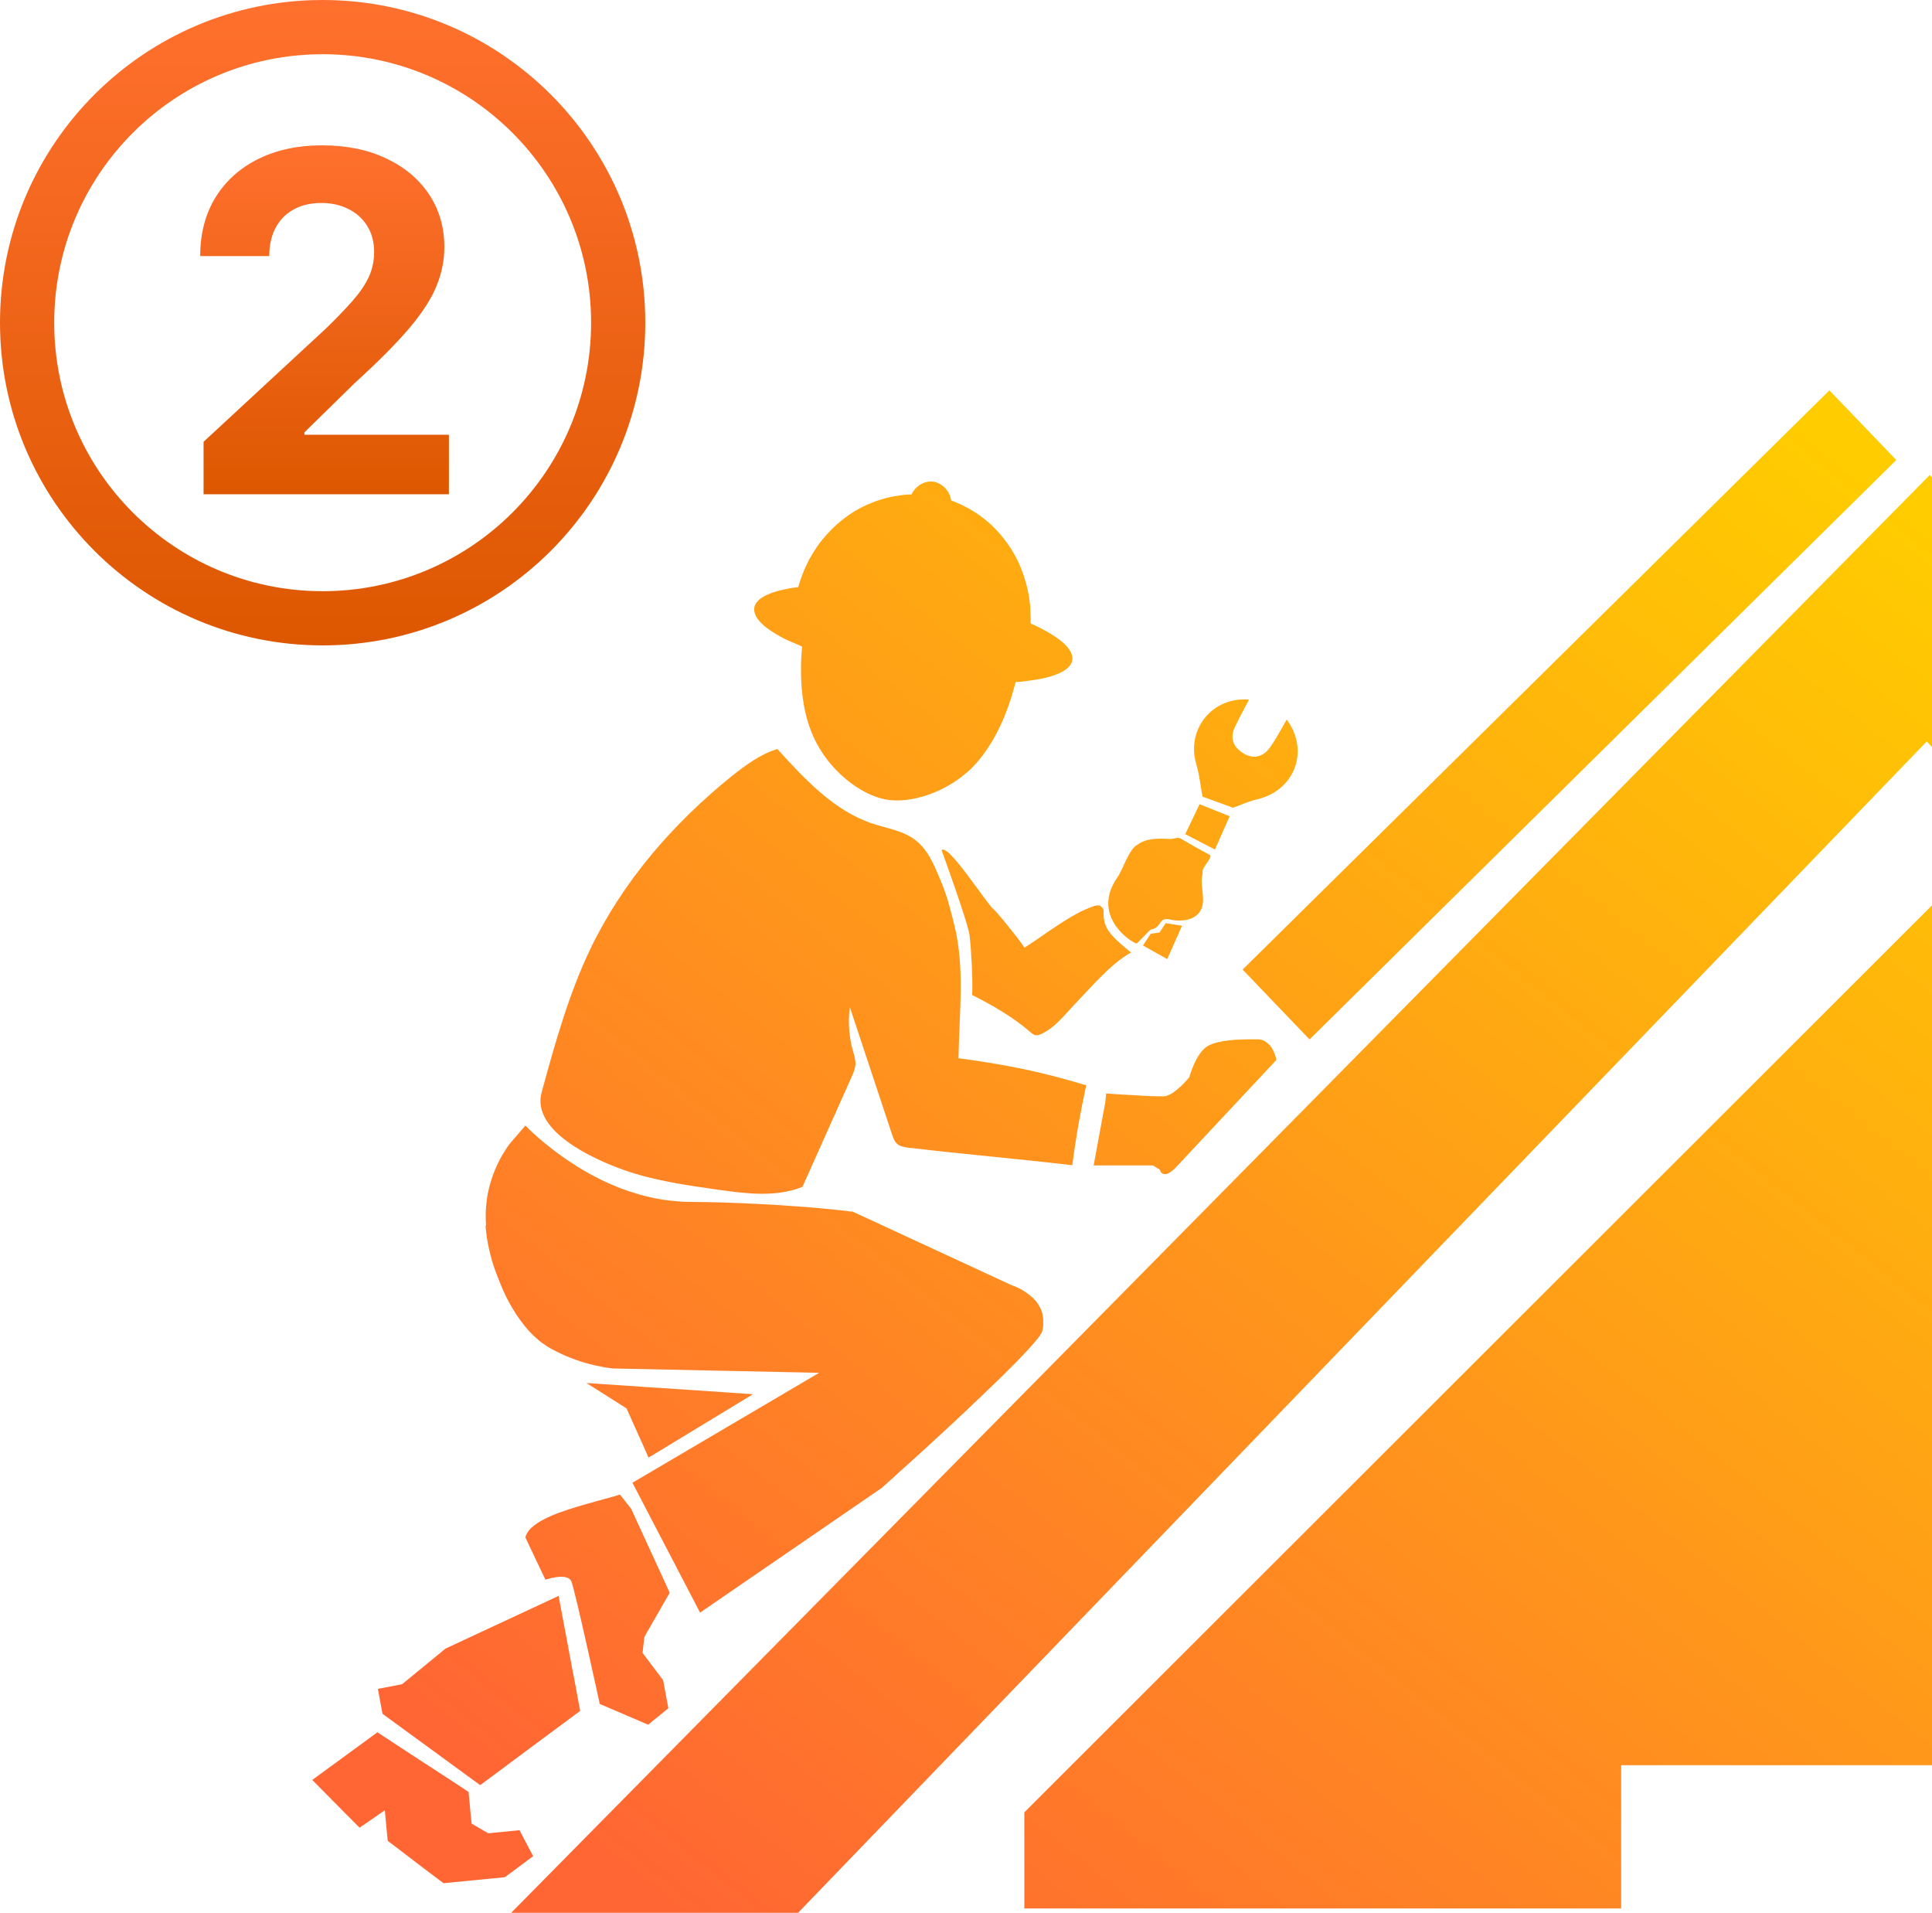
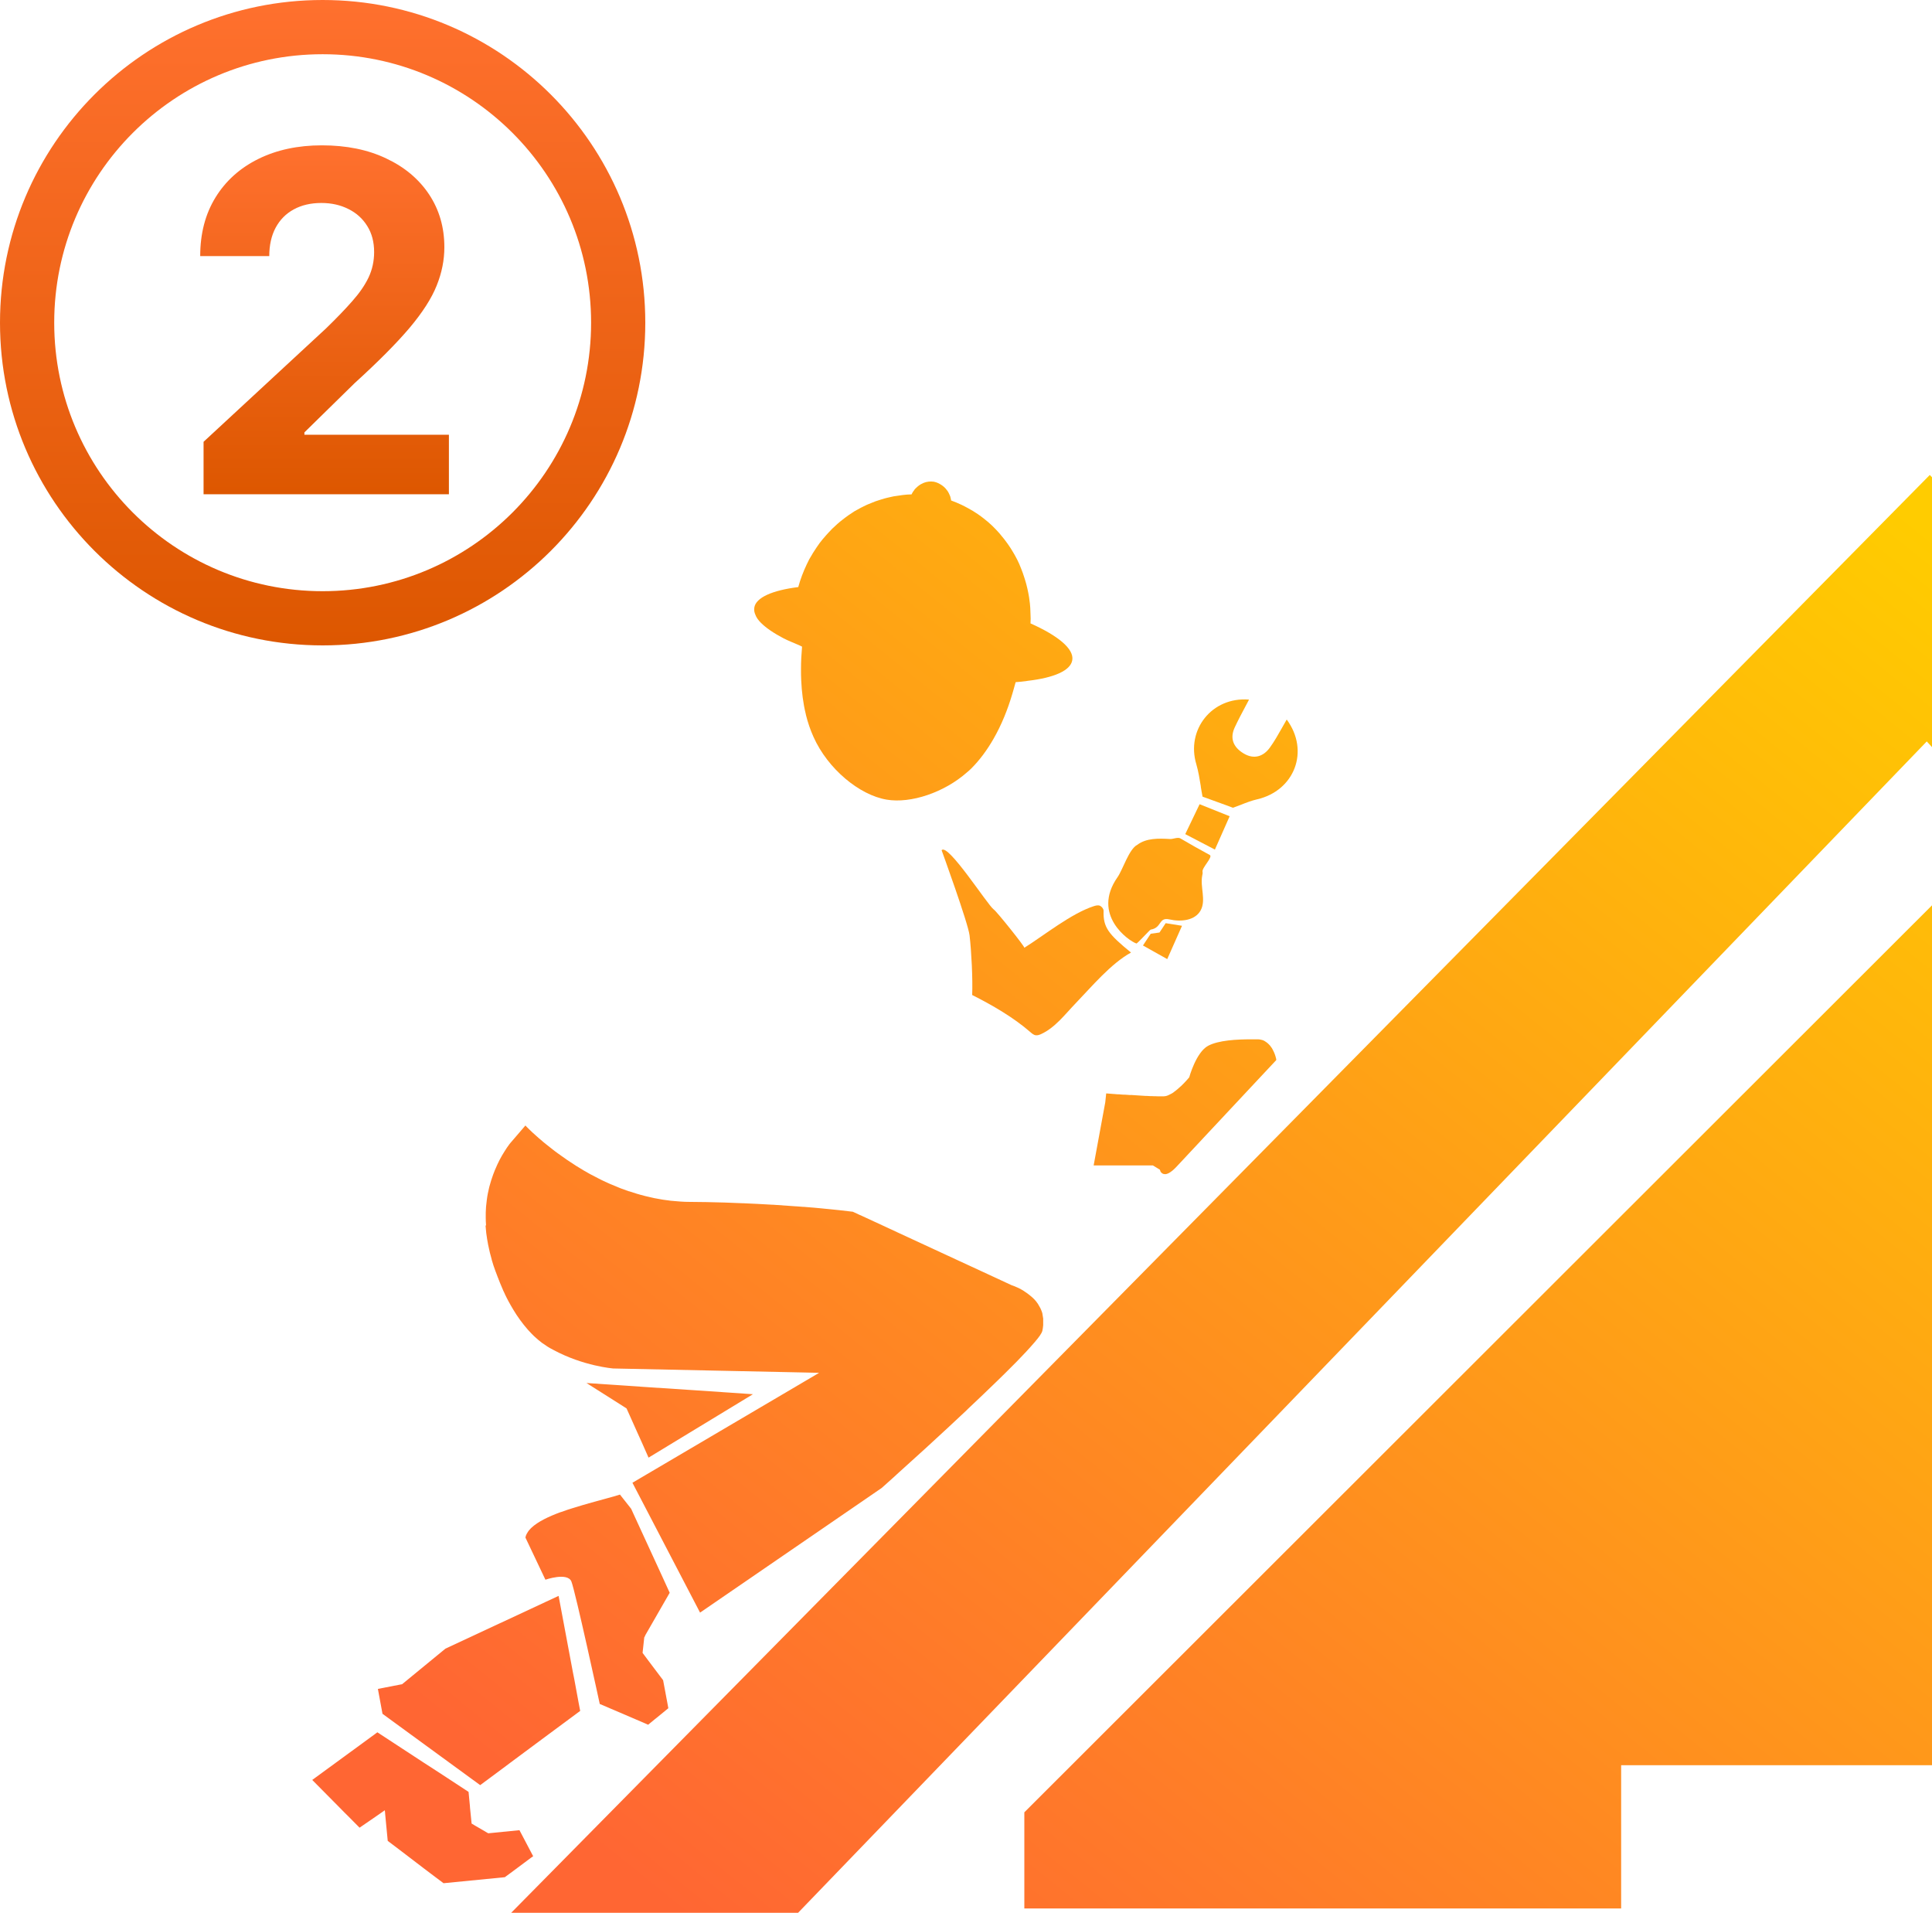
<svg xmlns="http://www.w3.org/2000/svg" width="99" height="98" viewBox="0 0 99 98" fill="none">
  <path d="M10.431 25.322V22.635L16.709 16.823C17.242 16.306 17.69 15.841 18.052 15.428C18.419 15.015 18.698 14.61 18.887 14.214C19.076 13.812 19.171 13.379 19.171 12.914C19.171 12.397 19.053 11.952 18.818 11.579C18.583 11.2 18.261 10.91 17.854 10.709C17.446 10.503 16.984 10.399 16.467 10.399C15.928 10.399 15.457 10.508 15.055 10.727C14.653 10.945 14.344 11.258 14.125 11.665C13.907 12.073 13.798 12.558 13.798 13.12H10.259C10.259 11.966 10.52 10.965 11.043 10.115C11.565 9.266 12.297 8.608 13.238 8.143C14.18 7.678 15.265 7.446 16.493 7.446C17.756 7.446 18.855 7.67 19.791 8.118C20.733 8.56 21.464 9.174 21.987 9.96C22.509 10.747 22.77 11.648 22.77 12.664C22.77 13.33 22.638 13.987 22.374 14.636C22.116 15.284 21.654 16.005 20.988 16.797C20.322 17.584 19.384 18.528 18.172 19.63L15.598 22.153V22.273H23.003V25.322H10.431Z" fill="url(#paint0_linear_1019_121)" />
  <path fill-rule="evenodd" clip-rule="evenodd" d="M16.533 30.289C24.13 30.289 30.289 24.13 30.289 16.533C30.289 8.936 24.13 2.778 16.533 2.778C8.936 2.778 2.778 8.936 2.778 16.533C2.778 24.13 8.936 30.289 16.533 30.289ZM16.533 33.066C25.664 33.066 33.066 25.664 33.066 16.533C33.066 7.402 25.664 0 16.533 0C7.402 0 0 7.402 0 16.533C0 25.664 7.402 33.066 16.533 33.066Z" fill="url(#paint1_linear_1019_121)" />
  <g clip-path="url(#clip0_1019_121)">
    <path d="M63.01 41.82L61.47 41.203L60.735 42.735L62.254 43.527L63.01 41.82Z" fill="url(#paint2_linear_1019_121)" />
    <path d="M60.569 47.431L59.732 47.298L59.415 47.776L58.965 47.84L58.568 48.441L59.812 49.138L60.569 47.431Z" fill="url(#paint3_linear_1019_121)" />
-     <path d="M67.104 53.254L97.17 23.568L93.742 20L63.675 49.675L67.104 53.254Z" fill="url(#paint4_linear_1019_121)" />
    <path d="M61.529 40.294C61.562 40.464 61.583 40.639 61.62 40.815C61.985 40.948 62.474 41.129 62.94 41.294L63.176 41.384C63.321 41.336 63.45 41.283 63.579 41.235C63.874 41.118 64.137 41.017 64.416 40.953C66.331 40.512 67.125 38.48 65.934 36.864C65.854 37.007 65.768 37.156 65.687 37.3C65.489 37.651 65.296 37.991 65.065 38.31C64.738 38.757 64.26 38.922 63.729 38.603C63.193 38.283 63.005 37.821 63.278 37.252C63.445 36.895 63.627 36.55 63.815 36.199C63.874 36.082 63.944 35.965 64.003 35.843C62.098 35.688 60.767 37.395 61.304 39.161C61.411 39.528 61.47 39.911 61.535 40.299L61.529 40.294Z" fill="url(#paint5_linear_1019_121)" />
    <path d="M98.887 24.334L26.194 98H40.895L98.732 37.986L99 38.278V24.451L98.887 24.334Z" fill="url(#paint6_linear_1019_121)" />
    <path d="M52.489 97.777H83.071V90.438H99V46.383L52.489 92.852V97.777Z" fill="url(#paint7_linear_1019_121)" />
    <path d="M38.722 31.54C38.743 31.583 38.77 31.625 38.797 31.673C38.807 31.689 38.818 31.705 38.834 31.726C38.877 31.785 38.926 31.843 38.985 31.902C39.248 32.168 39.645 32.439 40.154 32.705C40.412 32.838 40.685 32.939 40.948 33.056L41.099 33.13C41.066 33.503 41.045 33.886 41.045 34.274C41.045 34.465 41.045 34.662 41.056 34.859C41.082 35.438 41.152 36.023 41.292 36.592C41.292 36.603 41.292 36.614 41.297 36.624C41.394 37.013 41.522 37.395 41.689 37.762C42.418 39.39 44.033 40.735 45.439 40.969C46.673 41.176 48.385 40.602 49.549 39.571C49.618 39.512 49.688 39.453 49.753 39.39C50.203 38.943 50.579 38.427 50.901 37.869C51.325 37.135 51.641 36.337 51.872 35.555C51.888 35.502 51.904 35.444 51.92 35.391C51.963 35.242 52.006 35.093 52.044 34.949C52.258 34.933 52.425 34.917 52.532 34.901C52.532 34.901 52.537 34.901 52.542 34.901C52.607 34.891 52.65 34.885 52.671 34.88H52.682C52.682 34.88 52.682 34.88 52.671 34.88C54.002 34.726 54.86 34.359 54.946 33.822C55.043 33.247 54.217 32.567 52.805 31.939C52.816 31.779 52.816 31.62 52.805 31.46C52.805 31.413 52.805 31.365 52.8 31.322C52.8 31.205 52.789 31.088 52.779 30.977C52.779 30.929 52.768 30.886 52.763 30.838C52.746 30.684 52.725 30.53 52.693 30.381C52.666 30.232 52.628 30.083 52.591 29.934C52.58 29.892 52.564 29.849 52.553 29.801C52.521 29.695 52.489 29.583 52.451 29.477C52.435 29.434 52.425 29.392 52.408 29.349C52.355 29.206 52.301 29.067 52.242 28.929C52.242 28.929 52.242 28.929 52.242 28.924C52.167 28.753 52.081 28.583 51.99 28.424C51.963 28.371 51.931 28.323 51.899 28.27C51.834 28.158 51.765 28.046 51.689 27.94C51.652 27.887 51.614 27.828 51.571 27.775C51.496 27.669 51.416 27.568 51.33 27.467C51.292 27.419 51.255 27.376 51.217 27.328C51.094 27.19 50.965 27.052 50.831 26.924C50.697 26.797 50.552 26.674 50.407 26.562C50.359 26.525 50.316 26.493 50.268 26.456C50.16 26.376 50.053 26.302 49.94 26.233C49.887 26.195 49.828 26.164 49.774 26.132C49.661 26.063 49.543 26.004 49.425 25.94C49.372 25.914 49.318 25.887 49.264 25.86C49.093 25.781 48.916 25.706 48.739 25.642C48.728 25.573 48.712 25.509 48.696 25.446C48.69 25.424 48.679 25.409 48.674 25.387C48.658 25.345 48.637 25.302 48.615 25.26C48.604 25.238 48.594 25.222 48.583 25.201C48.562 25.164 48.535 25.127 48.502 25.089C48.492 25.073 48.481 25.058 48.465 25.041C48.374 24.935 48.261 24.85 48.132 24.781C48.116 24.77 48.1 24.765 48.079 24.754C48.009 24.722 47.934 24.696 47.853 24.68C47.671 24.653 47.494 24.675 47.333 24.738C47.285 24.76 47.236 24.781 47.188 24.808C47.124 24.845 47.065 24.887 47.011 24.935C46.984 24.956 46.957 24.983 46.931 25.01C46.914 25.026 46.904 25.036 46.888 25.052C46.871 25.068 46.861 25.084 46.85 25.105C46.828 25.132 46.807 25.159 46.791 25.185C46.759 25.233 46.732 25.281 46.711 25.329C46.56 25.329 46.41 25.345 46.265 25.361C46.179 25.371 46.093 25.382 46.008 25.398C45.933 25.409 45.857 25.419 45.788 25.43C45.718 25.446 45.648 25.462 45.573 25.478C45.487 25.499 45.401 25.515 45.316 25.541C45.246 25.563 45.176 25.584 45.106 25.605C45.026 25.632 44.94 25.658 44.859 25.685C44.742 25.728 44.629 25.775 44.516 25.823C44.484 25.839 44.446 25.85 44.414 25.866C44.344 25.898 44.28 25.93 44.216 25.962C44.189 25.977 44.162 25.994 44.13 26.004C44.017 26.063 43.904 26.126 43.792 26.19C43.743 26.222 43.695 26.254 43.647 26.286C43.529 26.36 43.416 26.44 43.304 26.525C43.266 26.557 43.223 26.584 43.186 26.616C42.998 26.759 42.821 26.919 42.649 27.084C42.585 27.148 42.526 27.211 42.467 27.275C42.375 27.371 42.29 27.472 42.198 27.578C42.177 27.599 42.161 27.626 42.139 27.647C42.091 27.706 42.043 27.764 42 27.823C41.946 27.897 41.892 27.972 41.844 28.046C41.78 28.142 41.715 28.238 41.657 28.333C41.63 28.381 41.603 28.424 41.576 28.472C41.538 28.53 41.506 28.594 41.469 28.652C41.42 28.743 41.377 28.833 41.335 28.924C41.163 29.291 41.013 29.674 40.905 30.078C39.586 30.243 38.732 30.61 38.652 31.131C38.652 31.136 38.652 31.141 38.652 31.147C38.647 31.205 38.641 31.258 38.652 31.317C38.663 31.375 38.679 31.434 38.706 31.492C38.711 31.508 38.722 31.524 38.732 31.546L38.722 31.54Z" fill="url(#paint8_linear_1019_121)" />
    <path d="M24.606 91.459L25.953 90.459L26.172 90.294L28.12 88.848L28.646 88.459L29.73 87.656L29.649 87.231L29.424 86.013L29.359 85.689L29.327 85.519L28.624 81.764L27.981 82.062L24.482 83.694L22.825 84.466L20.603 86.29L20.517 86.305L19.364 86.529L19.6 87.805L24.606 91.459Z" fill="url(#paint9_linear_1019_121)" />
    <path d="M27.186 95.197L27.229 95.165L27.321 95.102L26.747 94.011L26.618 93.767L25.893 93.841L25.813 93.847L25.733 93.857L25.019 93.926L24.89 93.852L24.858 93.831L24.37 93.549L24.182 93.437L24.166 93.427L24.085 92.618L24.08 92.533L24.01 91.805L22.857 91.049L22.106 90.56L21.735 90.321L19.337 88.752L19.208 88.848L16 91.193L17.422 92.629L17.615 92.826L17.829 93.038L18.425 93.639L18.967 93.267L19.423 92.953L19.718 92.746L19.734 92.884V92.911L19.793 93.533L19.868 94.315L20.437 94.745L21.365 95.453L21.671 95.687L22.063 95.984L22.728 96.484L25.867 96.176L26.301 95.857L27.186 95.197Z" fill="url(#paint10_linear_1019_121)" />
    <path d="M57.924 56.104C57.876 56.104 57.833 56.099 57.79 56.094C57.736 56.094 57.682 56.088 57.629 56.083C57.607 56.083 57.586 56.083 57.564 56.083C57.495 56.083 57.425 56.072 57.361 56.067C57.344 56.067 57.328 56.067 57.312 56.067C57.237 56.067 57.167 56.056 57.103 56.051C57.103 56.051 57.092 56.051 57.087 56.051C56.792 56.03 56.684 56.019 56.684 56.019L56.636 56.477L56.041 59.71H56.647H57.516H57.645H58.042H58.498H59.077L59.297 59.843L59.437 59.928C59.437 59.928 59.437 59.928 59.437 59.933C59.437 59.939 59.437 59.949 59.448 59.96V59.965C59.448 59.971 59.453 59.981 59.458 59.992C59.458 59.992 59.458 59.997 59.458 60.002C59.458 60.002 59.474 60.034 59.485 60.05C59.496 60.061 59.501 60.072 59.512 60.082C59.512 60.082 59.512 60.082 59.517 60.082C59.528 60.093 59.544 60.103 59.555 60.114C59.555 60.114 59.566 60.12 59.571 60.125C59.571 60.125 59.603 60.141 59.619 60.146C59.619 60.146 59.619 60.146 59.625 60.146C59.646 60.151 59.673 60.157 59.7 60.157C59.705 60.157 59.711 60.157 59.716 60.157C59.807 60.151 59.92 60.103 60.07 59.981C60.081 59.971 60.097 59.96 60.108 59.949C60.156 59.907 60.209 59.859 60.268 59.795C60.408 59.646 60.708 59.327 61.089 58.918C61.175 58.822 61.266 58.726 61.363 58.625C61.492 58.487 61.626 58.343 61.765 58.194C63.3 56.551 65.398 54.312 65.398 54.312C65.398 54.312 65.398 54.307 65.398 54.301C65.398 54.301 65.398 54.291 65.398 54.28C65.398 54.27 65.398 54.259 65.392 54.248C65.392 54.238 65.392 54.232 65.387 54.222C65.382 54.2 65.371 54.174 65.365 54.142C65.365 54.137 65.365 54.126 65.36 54.121C65.349 54.094 65.344 54.068 65.333 54.041C65.333 54.03 65.323 54.02 65.323 54.009C65.312 53.977 65.296 53.95 65.285 53.919C65.285 53.908 65.28 53.903 65.274 53.892C65.258 53.855 65.237 53.812 65.215 53.775C65.21 53.764 65.204 53.754 65.199 53.743C65.183 53.711 65.162 53.679 65.14 53.653C65.129 53.642 65.124 53.631 65.113 53.615C65.086 53.578 65.054 53.536 65.017 53.504C64.984 53.472 64.952 53.44 64.915 53.413C64.904 53.403 64.893 53.397 64.877 53.387C64.85 53.371 64.823 53.35 64.797 53.334C64.781 53.328 64.77 53.318 64.754 53.312C64.722 53.296 64.695 53.286 64.663 53.28C64.647 53.28 64.636 53.27 64.62 53.27C64.571 53.259 64.523 53.248 64.469 53.248C64.362 53.248 64.249 53.248 64.131 53.248C64.131 53.248 64.121 53.248 64.115 53.248C63.38 53.248 62.441 53.296 61.91 53.578C61.288 53.908 60.939 55.195 60.939 55.195C60.939 55.195 60.762 55.413 60.521 55.642C60.505 55.658 60.488 55.674 60.472 55.684C60.456 55.7 60.44 55.711 60.424 55.727C60.408 55.743 60.386 55.759 60.37 55.775C60.354 55.791 60.338 55.801 60.322 55.817C60.301 55.833 60.285 55.849 60.263 55.865C60.247 55.876 60.231 55.892 60.215 55.902C60.209 55.902 60.204 55.913 60.199 55.913C60.183 55.923 60.166 55.934 60.156 55.95C60.14 55.961 60.124 55.971 60.108 55.982C60.091 55.993 60.07 56.009 60.054 56.019C60.054 56.019 60.054 56.019 60.048 56.019C60.032 56.03 60.016 56.041 60 56.046C59.989 56.051 59.979 56.056 59.968 56.062C59.957 56.067 59.947 56.072 59.936 56.078C59.92 56.088 59.904 56.094 59.893 56.099C59.871 56.11 59.855 56.12 59.834 56.126C59.818 56.131 59.802 56.136 59.786 56.142C59.77 56.147 59.748 56.152 59.732 56.157C59.716 56.157 59.7 56.157 59.689 56.163C59.689 56.163 59.651 56.168 59.635 56.168C59.608 56.168 59.571 56.168 59.528 56.168C59.512 56.168 59.496 56.168 59.485 56.168C59.453 56.168 59.421 56.168 59.383 56.168C59.362 56.168 59.34 56.168 59.319 56.168C59.281 56.168 59.244 56.168 59.206 56.163C59.179 56.163 59.158 56.163 59.131 56.163C59.088 56.163 59.045 56.163 58.997 56.157C58.97 56.157 58.949 56.157 58.922 56.157C58.868 56.157 58.815 56.152 58.761 56.147C58.739 56.147 58.712 56.147 58.691 56.147C58.455 56.131 58.197 56.115 57.951 56.099C57.945 56.099 57.94 56.099 57.935 56.099L57.924 56.104Z" fill="url(#paint11_linear_1019_121)" />
    <path d="M24.88 62.789C24.89 62.922 24.901 63.05 24.917 63.177C24.944 63.385 24.976 63.587 25.014 63.778C25.067 64.049 25.132 64.305 25.196 64.528C25.196 64.528 25.196 64.533 25.196 64.539C25.223 64.64 25.255 64.73 25.282 64.821C25.287 64.837 25.293 64.853 25.298 64.868C25.325 64.954 25.357 65.039 25.384 65.113C25.405 65.172 25.427 65.219 25.443 65.267C25.448 65.283 25.453 65.294 25.459 65.31C25.47 65.342 25.48 65.368 25.491 65.395C25.497 65.411 25.502 65.421 25.507 65.438C25.518 65.459 25.523 65.475 25.529 65.491C25.534 65.507 25.539 65.517 25.545 65.528C25.545 65.528 25.545 65.533 25.545 65.538C25.555 65.565 25.566 65.586 25.566 65.586C25.566 65.586 25.641 65.788 25.775 66.092C25.775 66.097 25.775 66.102 25.781 66.108C25.808 66.166 25.834 66.225 25.867 66.288C25.867 66.288 25.867 66.288 25.867 66.294C25.979 66.533 26.124 66.804 26.301 67.097C26.301 67.097 26.301 67.102 26.307 67.107C26.511 67.448 26.763 67.799 27.047 68.123C27.069 68.15 27.09 68.171 27.111 68.192C27.192 68.283 27.272 68.362 27.358 68.448C27.38 68.469 27.407 68.49 27.428 68.511C27.535 68.612 27.653 68.708 27.771 68.799C27.771 68.799 27.825 68.836 27.852 68.852C27.884 68.873 27.916 68.9 27.954 68.921C27.991 68.947 28.023 68.969 28.061 68.995C28.158 69.054 28.249 69.107 28.345 69.155C29.896 69.995 31.425 70.112 31.425 70.112L41.034 70.314L41.973 70.335L41.115 70.841L40.862 70.99L32.407 75.967L35.873 82.62L45.181 76.233C45.181 76.233 45.391 76.047 45.745 75.728C45.804 75.675 45.863 75.622 45.927 75.563C45.938 75.552 45.954 75.537 45.965 75.526C46.346 75.186 46.834 74.739 47.387 74.239C47.499 74.132 47.617 74.026 47.735 73.92C47.735 73.92 47.741 73.915 47.746 73.909C48.315 73.388 48.926 72.824 49.533 72.25C49.554 72.229 49.581 72.207 49.602 72.181C49.602 72.181 49.608 72.175 49.613 72.17C50.112 71.702 50.606 71.229 51.062 70.787C51.062 70.787 51.067 70.782 51.072 70.777C51.078 70.772 51.083 70.766 51.089 70.761C51.233 70.617 51.378 70.479 51.518 70.341C51.555 70.303 51.593 70.266 51.63 70.229C51.791 70.07 51.942 69.915 52.087 69.772C52.264 69.591 52.43 69.415 52.58 69.256C52.596 69.24 52.607 69.229 52.618 69.213C52.677 69.15 52.736 69.086 52.789 69.027C52.816 69.001 52.838 68.974 52.859 68.947C52.897 68.905 52.929 68.868 52.966 68.825C52.993 68.799 53.015 68.772 53.036 68.745C53.068 68.708 53.095 68.671 53.122 68.639C53.138 68.618 53.16 68.596 53.176 68.575C53.219 68.522 53.251 68.474 53.283 68.431C53.347 68.336 53.39 68.261 53.406 68.203C53.406 68.203 53.406 68.192 53.412 68.187C53.433 68.086 53.449 67.99 53.455 67.9C53.455 67.873 53.455 67.847 53.455 67.82C53.455 67.756 53.455 67.687 53.455 67.629C53.455 67.602 53.455 67.581 53.455 67.554C53.444 67.474 53.433 67.394 53.417 67.32C53.417 67.32 53.417 67.309 53.417 67.304C53.401 67.24 53.38 67.177 53.353 67.118C53.331 67.059 53.304 67.006 53.272 66.953C53.219 66.852 53.16 66.756 53.09 66.671C53.031 66.597 52.966 66.533 52.902 66.475C52.891 66.464 52.881 66.459 52.87 66.448C52.72 66.315 52.564 66.203 52.419 66.113C52.419 66.113 52.376 66.086 52.355 66.076C52.194 65.985 52.054 65.927 51.958 65.889C51.877 65.858 51.829 65.842 51.829 65.842L50.901 65.411L49.06 64.56L46.002 63.145L45.375 62.853L44.189 62.305L44.033 62.236L43.701 62.082C43.701 62.082 43.443 62.05 42.971 61.997C42.971 61.997 42.971 61.997 42.966 61.997C42.869 61.986 42.767 61.975 42.654 61.965C42.569 61.954 42.477 61.949 42.386 61.938C42.386 61.938 42.381 61.938 42.375 61.938C42.273 61.928 42.172 61.917 42.059 61.906C41.93 61.896 41.796 61.885 41.657 61.869C41.657 61.869 41.651 61.869 41.646 61.869C41.506 61.858 41.356 61.843 41.2 61.832C41.19 61.832 41.179 61.832 41.163 61.832C41.045 61.821 40.927 61.811 40.803 61.805C40.803 61.805 40.793 61.805 40.787 61.805C40.433 61.779 40.052 61.752 39.65 61.725C39.612 61.725 39.569 61.725 39.532 61.72C39.076 61.694 38.588 61.667 38.078 61.646C38.062 61.646 38.051 61.646 38.035 61.646C37.45 61.619 36.828 61.598 36.184 61.587C36.179 61.587 36.168 61.587 36.163 61.587C35.894 61.582 35.621 61.577 35.342 61.577C35.342 61.577 35.331 61.577 35.325 61.577C35.175 61.577 35.031 61.571 34.88 61.561C34.837 61.561 34.794 61.555 34.746 61.55C34.639 61.539 34.532 61.534 34.424 61.523C34.381 61.523 34.333 61.513 34.29 61.507C34.183 61.492 34.081 61.481 33.974 61.465C33.936 61.46 33.893 61.449 33.855 61.444C33.743 61.422 33.636 61.406 33.528 61.385C33.496 61.38 33.469 61.369 33.437 61.364C33.319 61.337 33.206 61.311 33.088 61.284C33.067 61.279 33.045 61.273 33.024 61.268C32.901 61.236 32.777 61.204 32.659 61.167C32.648 61.167 32.632 61.156 32.621 61.156C32.493 61.119 32.364 61.077 32.24 61.034C32.24 61.034 32.23 61.034 32.224 61.034C32.09 60.986 31.962 60.938 31.827 60.891C31.801 60.88 31.774 60.869 31.747 60.859C31.715 60.848 31.688 60.837 31.656 60.821C31.522 60.768 31.387 60.71 31.259 60.657C31.098 60.587 30.942 60.513 30.787 60.438C30.749 60.417 30.712 60.401 30.674 60.38C30.524 60.306 30.373 60.226 30.234 60.151C30.196 60.13 30.159 60.109 30.121 60.087C30.052 60.045 29.976 60.008 29.907 59.965C29.773 59.885 29.644 59.806 29.515 59.726C29.483 59.705 29.451 59.683 29.418 59.662C29.295 59.582 29.172 59.502 29.054 59.423C29.032 59.407 29.011 59.396 28.995 59.38C28.973 59.364 28.957 59.354 28.936 59.338C28.828 59.263 28.726 59.194 28.63 59.12C28.619 59.114 28.614 59.109 28.603 59.104C28.501 59.029 28.404 58.96 28.313 58.886C28.19 58.79 28.077 58.7 27.97 58.614C27.884 58.545 27.798 58.476 27.723 58.407C27.642 58.343 27.573 58.279 27.508 58.221C27.492 58.205 27.476 58.189 27.46 58.178C27.401 58.125 27.342 58.072 27.288 58.024C27.288 58.024 27.288 58.024 27.283 58.019C27.229 57.971 27.186 57.928 27.144 57.886C27.133 57.875 27.122 57.865 27.111 57.854C27.079 57.822 27.047 57.79 27.02 57.764C27.015 57.758 27.009 57.753 27.004 57.748C26.983 57.726 26.961 57.705 26.95 57.694C26.95 57.694 26.94 57.684 26.94 57.678C26.934 57.668 26.924 57.663 26.924 57.663L26.221 58.481L26.156 58.556C26.146 58.566 26.081 58.646 25.979 58.795C25.91 58.902 25.818 59.04 25.722 59.205C25.641 59.343 25.561 59.497 25.48 59.673C25.47 59.699 25.459 59.726 25.448 59.747C25.384 59.885 25.325 60.029 25.266 60.189C25.196 60.375 25.137 60.577 25.078 60.789C25.073 60.811 25.067 60.832 25.062 60.853C25.014 61.055 24.971 61.263 24.944 61.486C24.928 61.598 24.917 61.709 24.906 61.827C24.89 62.013 24.89 62.194 24.89 62.374C24.89 62.507 24.896 62.64 24.906 62.773C24.906 62.773 24.906 62.778 24.906 62.784L24.88 62.789Z" fill="url(#paint12_linear_1019_121)" />
    <path d="M33.051 83.806L33.888 82.349L34.317 81.604L33.941 80.78L32.444 77.525L32.343 77.302L32.31 77.26L31.768 76.573C31.575 76.632 31.355 76.696 31.119 76.76C31.055 76.776 30.99 76.797 30.926 76.813C30.851 76.834 30.776 76.855 30.695 76.877C30.674 76.882 30.647 76.887 30.626 76.898C30.626 76.898 30.615 76.898 30.61 76.898C30.508 76.924 30.411 76.951 30.309 76.983C30.009 77.068 29.708 77.153 29.408 77.249C29.386 77.254 29.359 77.265 29.338 77.27C29.247 77.297 29.161 77.329 29.07 77.355C29.048 77.361 29.032 77.366 29.011 77.376C28.919 77.408 28.828 77.44 28.737 77.472C28.737 77.472 28.732 77.472 28.726 77.472C28.104 77.701 27.562 77.962 27.235 78.27C27.219 78.281 27.208 78.296 27.197 78.307C27.16 78.344 27.128 78.382 27.095 78.419C27.074 78.445 27.058 78.472 27.042 78.499C27.02 78.531 27.004 78.557 26.988 78.589C26.956 78.647 26.934 78.711 26.924 78.775L27.948 80.934C27.948 80.934 29.08 80.541 29.279 81.025C29.477 81.509 30.733 87.3 30.733 87.3L32.546 88.076L33.212 88.364L33.555 88.082L33.657 88.002L34.247 87.518L34.21 87.316L34.172 87.109L34.156 87.029L34.092 86.683L33.979 86.082L33.217 85.072L32.927 84.683L33.013 83.891L33.067 83.795L33.051 83.806Z" fill="url(#paint13_linear_1019_121)" />
    <path d="M32.106 72.159L32.278 72.542L32.595 73.25L32.654 73.383L32.89 73.904L33.217 74.643L33.233 74.68L35.438 73.34L35.841 73.096L38.582 71.431L35.545 71.224L33.346 71.08L30.293 70.873L30.052 70.857L31.506 71.777L32.106 72.159Z" fill="url(#paint14_linear_1019_121)" />
-     <path d="M31.935 59.933C33.496 60.486 35.148 60.72 36.79 60.954C38.239 61.157 39.763 61.353 41.12 60.806C41.957 58.934 42.794 57.062 43.631 55.19C43.727 54.977 43.824 54.754 43.835 54.52C43.846 54.28 43.765 54.051 43.701 53.823C43.502 53.105 43.449 52.344 43.55 51.605C44.269 53.78 44.994 55.955 45.713 58.13C45.772 58.301 45.831 58.481 45.965 58.599C46.12 58.742 46.351 58.774 46.56 58.801C49.581 59.157 51.925 59.343 54.946 59.699C55.123 58.322 55.365 56.955 55.66 55.604C53.299 54.892 51.555 54.546 49.114 54.216C49.163 51.733 49.441 49.574 48.9 47.383C48.674 46.484 48.524 45.872 48.164 45.022C47.827 44.229 47.505 43.447 46.802 42.963C46.185 42.543 45.423 42.432 44.715 42.198C42.74 41.544 41.243 39.927 39.832 38.374C38.963 38.64 38.207 39.198 37.493 39.767C34.51 42.171 31.924 45.139 30.255 48.611C29.134 50.946 28.442 53.461 27.755 55.961C27.208 57.955 30.454 59.407 31.929 59.928L31.935 59.933Z" fill="url(#paint15_linear_1019_121)" />
    <path d="M50.922 46.596C50.611 46.378 48.572 43.176 48.25 43.559C48.25 43.559 49.613 47.303 49.683 47.925C49.779 48.755 49.849 50.137 49.817 50.978C50.831 51.488 51.936 52.126 52.795 52.876C52.881 52.951 52.972 53.03 53.079 53.041C53.17 53.052 53.256 53.02 53.342 52.983C54.066 52.653 54.565 51.977 55.118 51.403C55.933 50.558 56.926 49.366 57.956 48.803C56.797 47.856 56.523 47.516 56.55 46.665C56.55 46.564 56.47 46.468 56.384 46.415C56.282 46.356 56.159 46.394 56.051 46.425C54.898 46.798 53.519 47.909 52.489 48.558C52.537 48.526 51.078 46.702 50.928 46.601L50.922 46.596Z" fill="url(#paint16_linear_1019_121)" />
    <path d="M58.23 48.34C58.273 48.356 58.922 47.633 58.965 47.627C59.555 47.532 59.351 46.973 59.931 47.106C60.515 47.239 61.245 47.165 61.529 46.633C61.808 46.106 61.492 45.447 61.604 44.862C61.615 44.798 61.637 44.729 61.62 44.665C61.578 44.458 62.173 43.905 61.991 43.804C61.556 43.57 60.912 43.208 60.483 42.953C60.354 42.878 60.108 42.995 59.957 42.985C59.378 42.953 58.745 42.931 58.278 43.282C57.849 43.501 57.532 44.564 57.264 44.942C55.912 46.877 57.849 48.212 58.224 48.335L58.23 48.34Z" fill="url(#paint17_linear_1019_121)" />
  </g>
  <defs>
    <linearGradient id="paint0_linear_1019_121" x1="16.631" y1="7.446" x2="16.631" y2="25.322" gradientUnits="userSpaceOnUse">
      <stop stop-color="#FF702E" />
      <stop offset="1" stop-color="#DD5700" />
    </linearGradient>
    <linearGradient id="paint1_linear_1019_121" x1="16.533" y1="0" x2="16.533" y2="33.066" gradientUnits="userSpaceOnUse">
      <stop stop-color="#FF702E" />
      <stop offset="1" stop-color="#DD5700" />
    </linearGradient>
    <linearGradient id="paint2_linear_1019_121" x1="84.112" y1="15.283" x2="24.424" y2="89.236" gradientUnits="userSpaceOnUse">
      <stop stop-color="#FFCC00" />
      <stop offset="1" stop-color="#FF6633" />
    </linearGradient>
    <linearGradient id="paint3_linear_1019_121" x1="85.646" y1="16.527" x2="25.89" y2="90.566" gradientUnits="userSpaceOnUse">
      <stop stop-color="#FFCC00" />
      <stop offset="1" stop-color="#FF6633" />
    </linearGradient>
    <linearGradient id="paint4_linear_1019_121" x1="92.497" y1="21.925" x2="32.444" y2="96.334" gradientUnits="userSpaceOnUse">
      <stop stop-color="#FFCC00" />
      <stop offset="1" stop-color="#FF6633" />
    </linearGradient>
    <linearGradient id="paint5_linear_1019_121" x1="83.446" y1="14.528" x2="23.499" y2="88.813" gradientUnits="userSpaceOnUse">
      <stop stop-color="#FFCC00" />
      <stop offset="1" stop-color="#FF6633" />
    </linearGradient>
    <linearGradient id="paint6_linear_1019_121" x1="97.299" y1="25.892" x2="37.315" y2="100.22" gradientUnits="userSpaceOnUse">
      <stop stop-color="#FFCC00" />
      <stop offset="1" stop-color="#FF6633" />
    </linearGradient>
    <linearGradient id="paint7_linear_1019_121" x1="116.716" y1="41.772" x2="56.7" y2="116.132" gradientUnits="userSpaceOnUse">
      <stop stop-color="#FFCC00" />
      <stop offset="1" stop-color="#FF6633" />
    </linearGradient>
    <linearGradient id="paint8_linear_1019_121" x1="70.468" y1="3.652" x2="10.292" y2="78.216" gradientUnits="userSpaceOnUse">
      <stop stop-color="#FFCC00" />
      <stop offset="1" stop-color="#FF6633" />
    </linearGradient>
    <linearGradient id="paint9_linear_1019_121" x1="83.72" y1="15.054" x2="23.873" y2="89.206" gradientUnits="userSpaceOnUse">
      <stop stop-color="#FFCC00" />
      <stop offset="1" stop-color="#FF6633" />
    </linearGradient>
    <linearGradient id="paint10_linear_1019_121" x1="84.267" y1="16.926" x2="25.047" y2="90.306" gradientUnits="userSpaceOnUse">
      <stop stop-color="#FFCC00" />
      <stop offset="1" stop-color="#FF6633" />
    </linearGradient>
    <linearGradient id="paint11_linear_1019_121" x1="89.938" y1="20.005" x2="30.07" y2="94.183" gradientUnits="userSpaceOnUse">
      <stop stop-color="#FFCC00" />
      <stop offset="1" stop-color="#FF6633" />
    </linearGradient>
    <linearGradient id="paint12_linear_1019_121" x1="81.268" y1="12.932" x2="21.299" y2="87.234" gradientUnits="userSpaceOnUse">
      <stop stop-color="#FFCC00" />
      <stop offset="1" stop-color="#FF6633" />
    </linearGradient>
    <linearGradient id="paint13_linear_1019_121" x1="85.93" y1="15.698" x2="25.447" y2="90.641" gradientUnits="userSpaceOnUse">
      <stop stop-color="#FFCC00" />
      <stop offset="1" stop-color="#FF6633" />
    </linearGradient>
    <linearGradient id="paint14_linear_1019_121" x1="81.713" y1="13.443" x2="21.899" y2="87.557" gradientUnits="userSpaceOnUse">
      <stop stop-color="#FFCC00" />
      <stop offset="1" stop-color="#FF6633" />
    </linearGradient>
    <linearGradient id="paint15_linear_1019_121" x1="78.253" y1="10.247" x2="18.332" y2="84.494" gradientUnits="userSpaceOnUse">
      <stop stop-color="#FFCC00" />
      <stop offset="1" stop-color="#FF6633" />
    </linearGradient>
    <linearGradient id="paint16_linear_1019_121" x1="80.785" y1="12.475" x2="20.933" y2="86.642" gradientUnits="userSpaceOnUse">
      <stop stop-color="#FFCC00" />
      <stop offset="1" stop-color="#FF6633" />
    </linearGradient>
    <linearGradient id="paint17_linear_1019_121" x1="84.299" y1="15.235" x2="24.326" y2="89.547" gradientUnits="userSpaceOnUse">
      <stop stop-color="#FFCC00" />
      <stop offset="1" stop-color="#FF6633" />
    </linearGradient>
    <clipPath id="clip0_1019_121">
      <rect width="83" height="78" fill="white" transform="translate(16 20)" />
    </clipPath>
  </defs>
</svg>